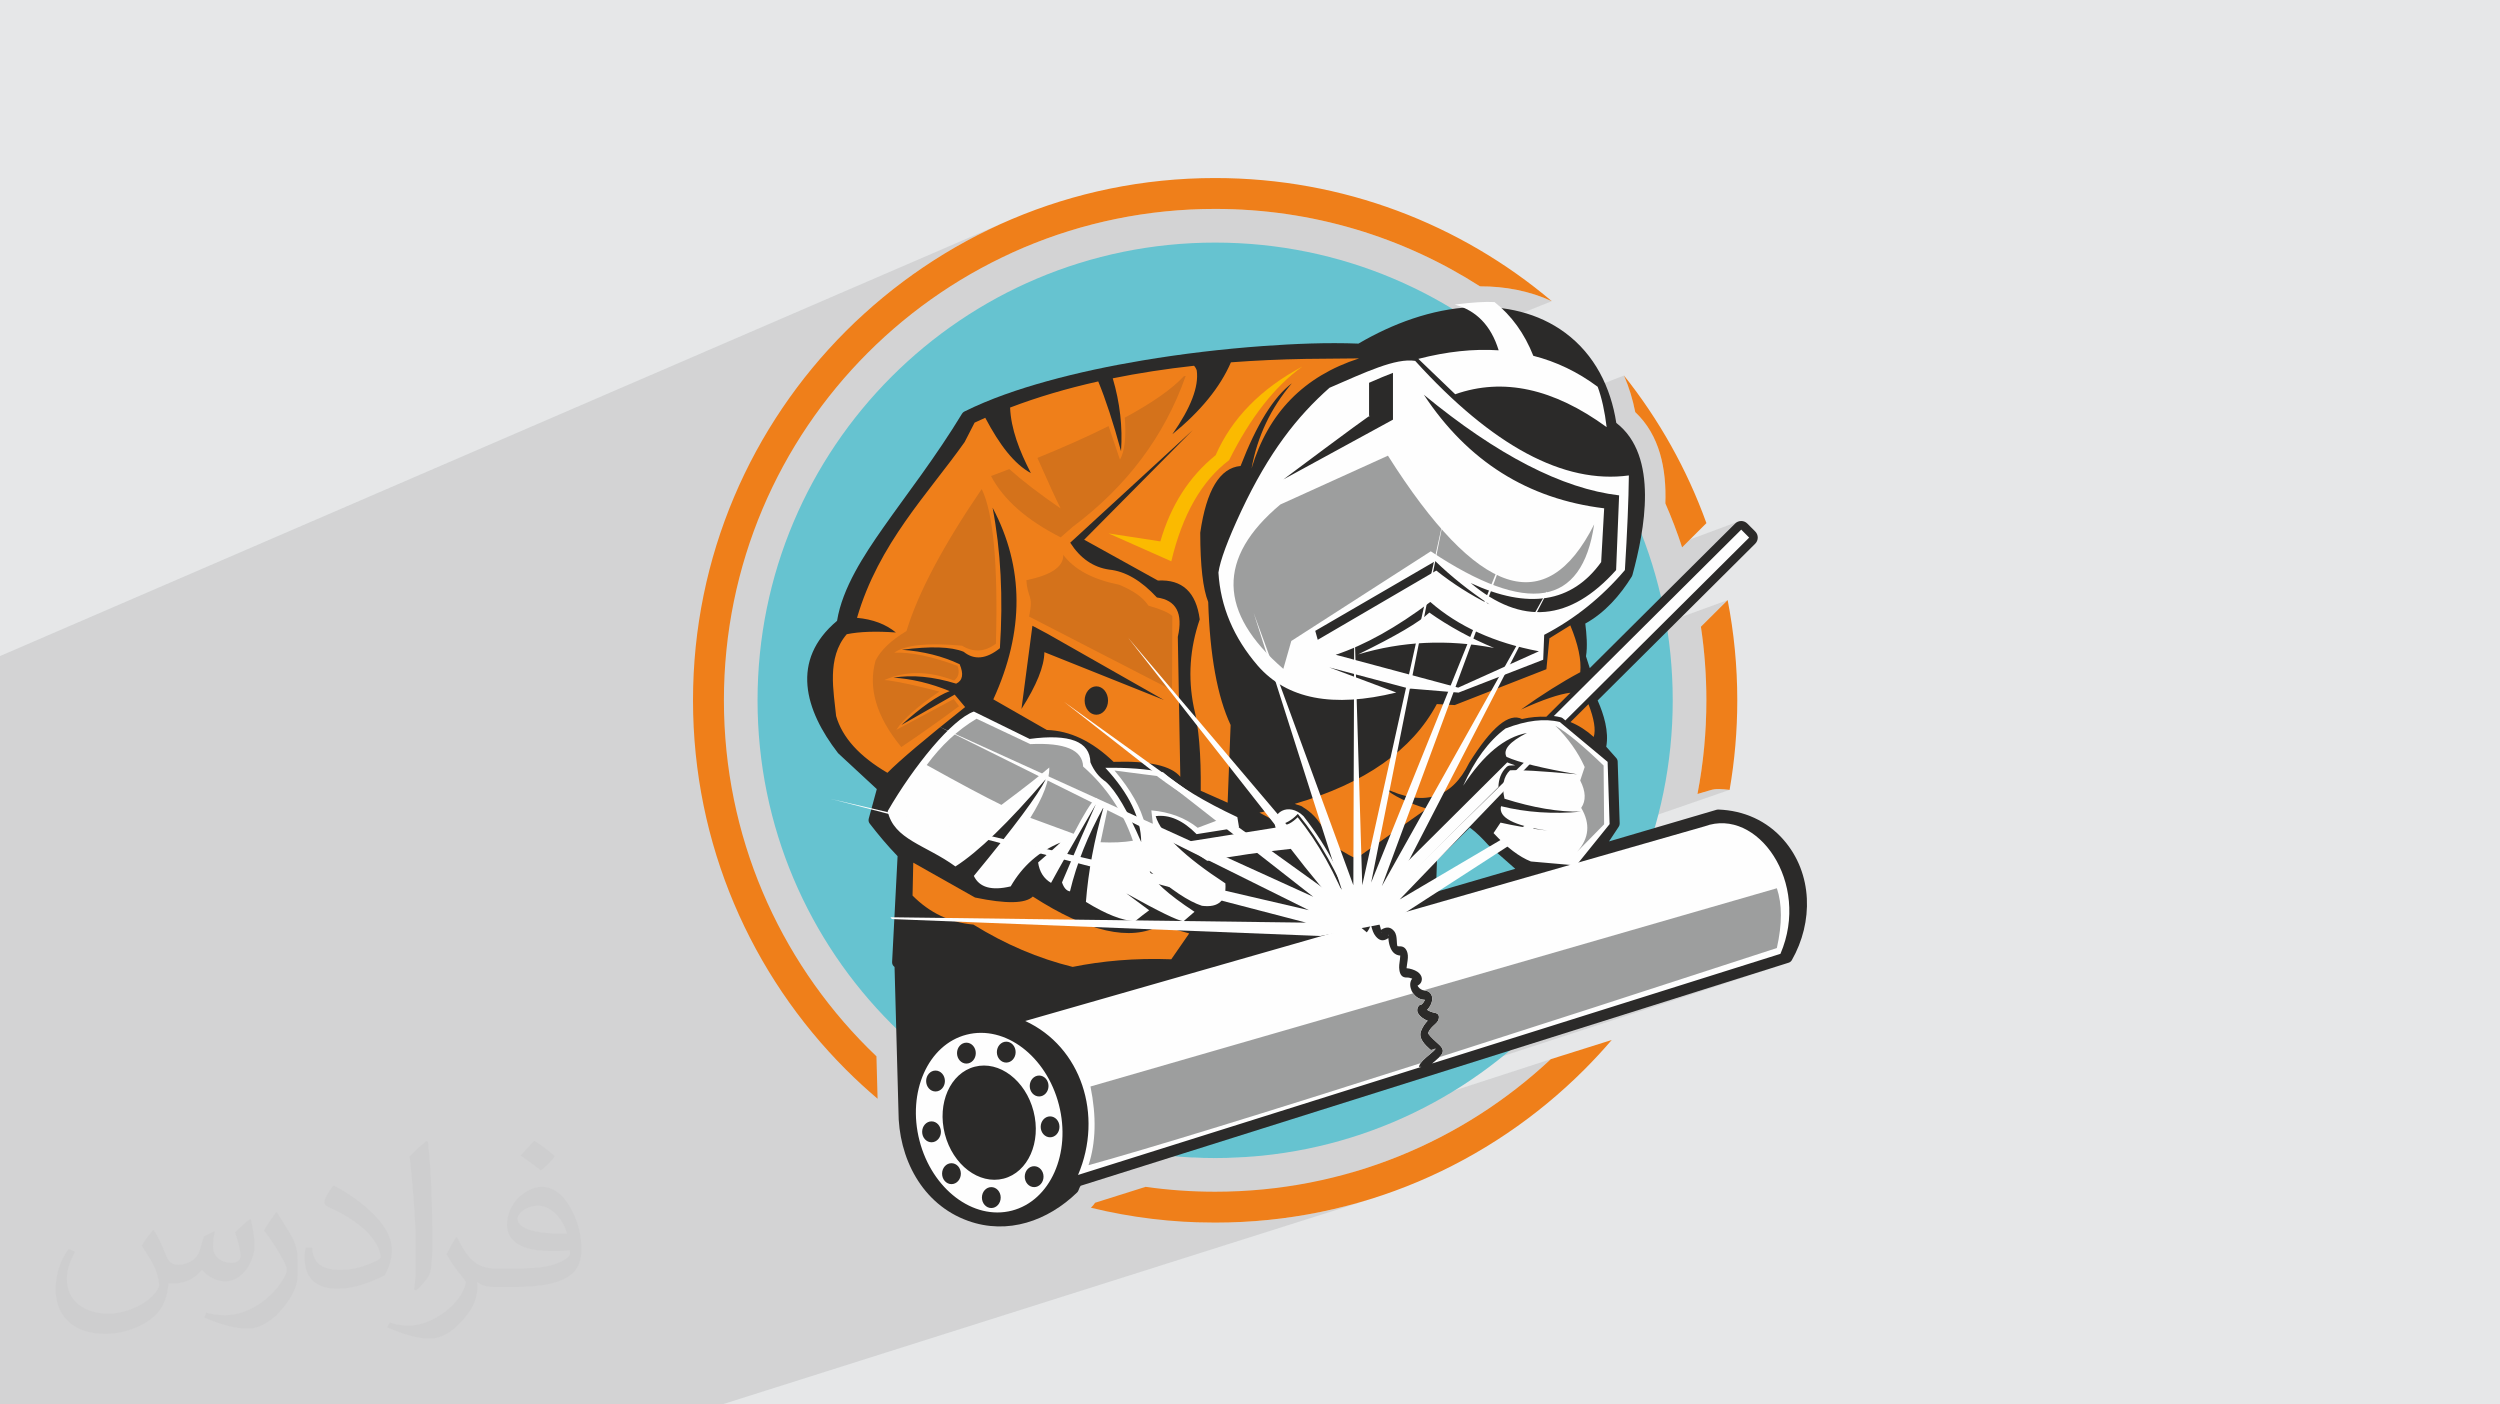
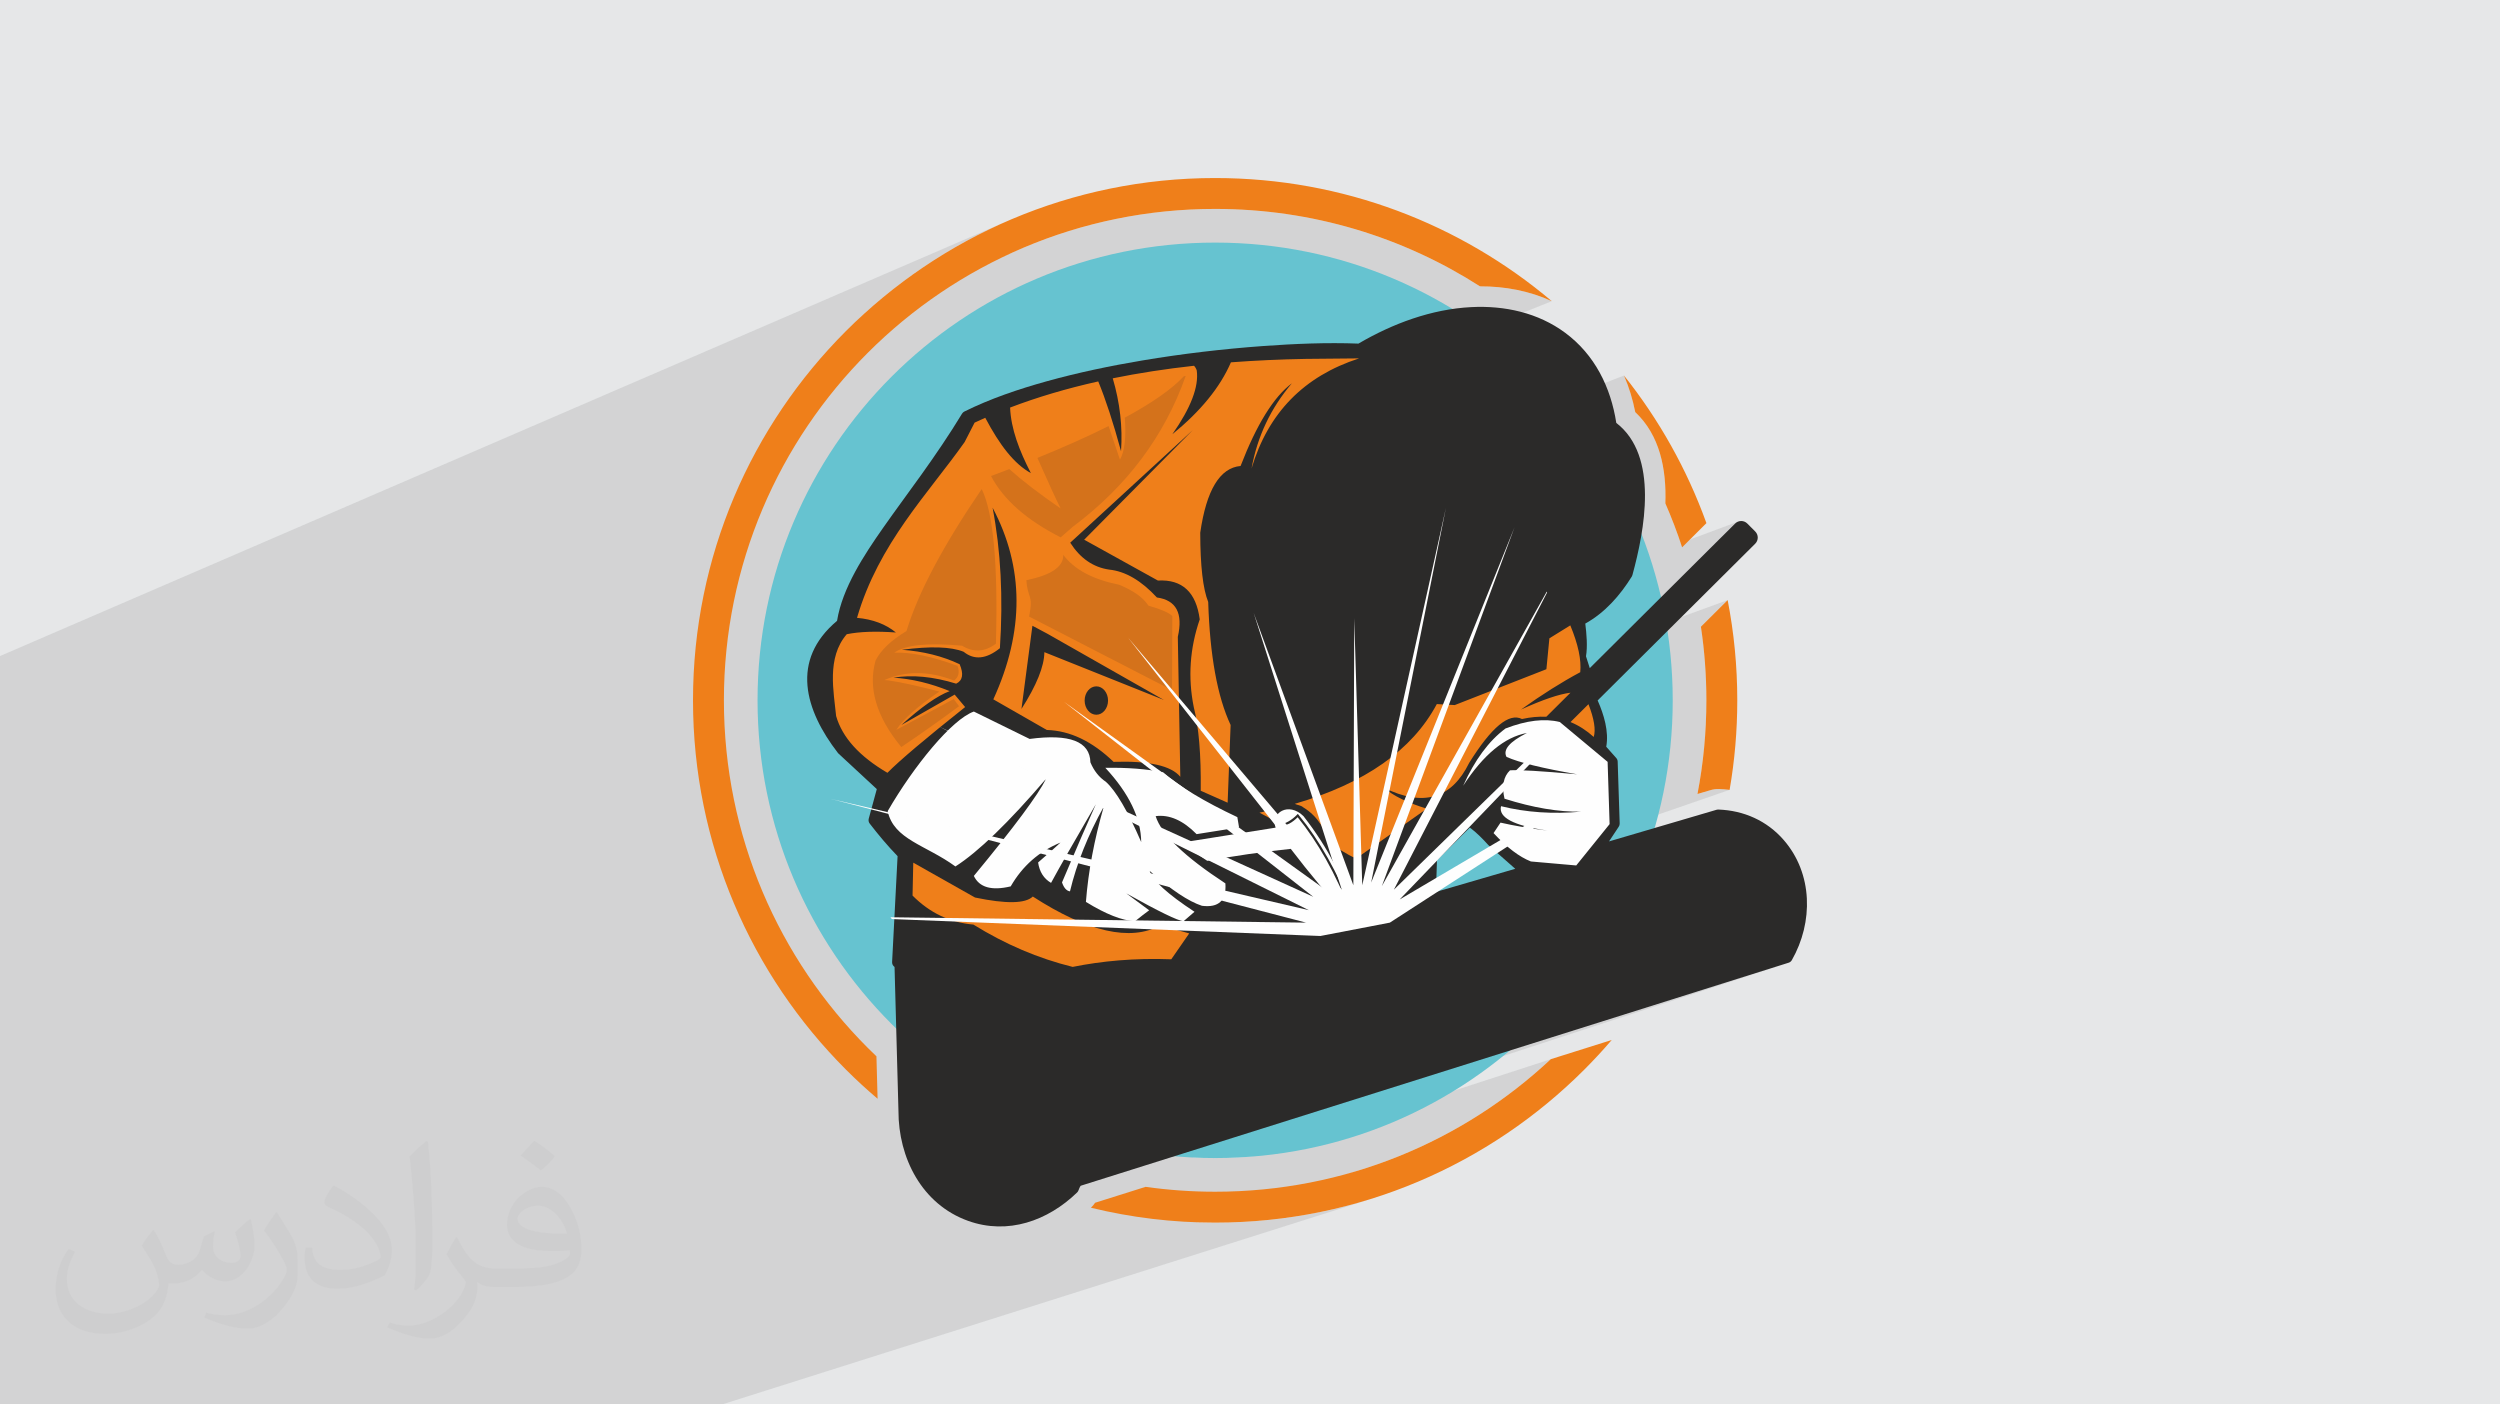
<svg xmlns="http://www.w3.org/2000/svg" xml:space="preserve" width="94.192mm" height="52.917mm" version="1.1" style="shape-rendering:geometricPrecision; text-rendering:geometricPrecision; image-rendering:optimizeQuality; fill-rule:evenodd; clip-rule:evenodd" viewBox="0 0 9404.92 5283.66">
  <defs>
    <style type="text/css">
   
    .fil6 {fill:#FEFEFE}
    .fil11 {fill:#9D9E9E}
    .fil5 {fill:#2B2A29}
    .fil10 {fill:#FBBA00}
    .fil7 {fill:#EF7F1A}
    .fil8 {fill:#D4721B}
    .fil3 {fill:#66C3D0}
    .fil0 {fill:#E6E7E8}
    .fil9 {fill:#FEFEFE;fill-rule:nonzero}
    .fil4 {fill:#EF7F1A;fill-rule:nonzero}
    .fil2 {fill:#373435;fill-opacity:0.031}
    .fil1 {fill:#2B2A29;fill-opacity:0.102}
   
  </style>
  </defs>
  <g id="Layer_x0020_1">
    <polygon class="fil0" points="-0,0 9404.92,0 9404.92,5283.66 -0,5283.66 " />
    <polygon class="fil1" points="-0,5220.18 -0,5217.52 -0,5212.49 -0,5206.15 -0,5205.91 -0,5200.44 -0,5198.28 -0,5192.38 -0,5191.96 -0,5183.14 -0,5181.64 -0,5178.79 -0,5177.72 -0,5175.91 -0,5167.8 -0,5156.31 -0,5155.63 -0,5149.33 -0,5142.78 -0,5142.37 -0,5138.31 -0,5132.33 -0,5126.67 -0,5121.34 -0,5119.19 -0,5117.79 -0,5109.06 -0,5107.71 -0,5099.85 -0,5098.97 -0,5097.43 -0,5094.76 -0,5071.79 -0,5053.22 -0,5053.15 -0,5030.86 -0,5024.06 -0,5020.32 -0,5019.81 -0,5017.64 -0,5013.38 -0,5005.42 -0,5003.74 -0,5001.34 -0,4999.85 -0,4991.03 -0,4974.26 -0,4947.68 -0,4917.61 -0,4915.35 -0,4914.58 -0,4912.38 -0,4911.53 -0,4905.38 -0,4903.83 -0,4899.72 -0,4899.1 -0,4886.84 -0,4871.37 -0,4868.42 -0,4859.31 -0,4851.89 -0,4840.69 -0,4839.42 -0,4836.95 -0,4833.83 -0,4830.59 -0,4830.37 -0,4827.01 -0,4826.94 -0,4825.78 -0,4824.75 -0,4824.62 -0,4822.43 -0,4820.69 -0,4819.33 -0,4815.74 -0,4815.42 -0,4812.86 -0,4811.6 -0,4801.02 -0,4800.99 -0,4797.67 -0,4795.75 -0,4794.08 -0,4792.77 -0,4786.85 -0,4785.95 -0,4782.76 -0,4777.82 -0,4776.57 -0,4776.42 -0,4775.23 -0,4774.82 -0,4770.25 -0,4769.5 -0,4765.29 -0,4762.6 -0,4758.82 -0,4758.13 -0,4749.99 -0,4746.56 -0,4739.18 -0,4736.09 -0,4733.95 -0,4729.77 -0,4718.9 -0,4709.4 -0,4704.67 -0,4692.16 -0,4681.36 -0,4677.8 -0,4674.32 -0,4672.43 -0,4666.48 -0,4662.48 -0,4650.41 -0,4642.78 -0,4634.72 -0,4629.13 -0,4626.09 -0,4624.94 -0,4623.06 -0,4620.65 -0,4620.06 -0,4618.6 -0,4609.77 -0,4607.19 -0,4600.87 -0,4590.86 -0,4574.44 -0,4568.94 -0,4556.14 -0,4550.02 -0,4539.95 -0,4538.21 -0,4533.53 -0,4523.2 -0,4522.75 -0,4518.9 -0,4517.52 -0,4509.17 -0,4505.84 -0,4467.46 -0,4459.96 -0,4454.42 -0,4448.94 -0,4428.75 -0,4423.92 -0,4420.35 -0,4418.95 -0,4413.12 -0,4411.94 -0,4407.12 -0,4401.65 -0,4396.95 -0,4394.27 -0,4392.58 -0,4391.91 -0,4391.7 -0,4388.12 -0,4371.64 -0,4364.56 -0,4361.33 -0,4358.17 -0,4344.61 -0,4338.99 -0,4338.51 -0,4336.3 -0,4321.35 -0,4320.78 -0,4315.26 -0,4302.96 -0,4301.75 -0,4282.24 -0,4276.02 -0,4270.06 -0,4268.03 -0,4255.98 -0,4253.75 -0,4249.38 -0,4242.71 -0,4242.23 -0,4231.23 -0,4229.34 -0,4212.62 -0,4208.14 -0,4188.46 -0,4186.63 -0,4170.78 -0,4169.13 -0,4156.95 -0,4156.81 -0,4146.13 -0,4144.81 -0,4144.09 -0,4126.65 -0,4119.76 -0,4117.89 -0,4102.07 -0,4101.08 -0,4100.65 -0,4081.42 -0,4074.42 -0,4058.33 -0,4054.7 -0,4041.64 -0,4038.4 -0,4037.36 -0,4036.16 -0,4026.1 -0,4024.75 -0,4009.18 -0,4005.05 -0,3998.28 -0,3992.4 -0,3965.6 -0,3962.1 -0,3957.28 -0,3944.16 -0,3944.12 -0,3938.31 -0,3925.81 -0,3909.82 -0,3907.72 -0,3903.56 -0,3899.04 -0,3879.6 -0,3874.38 -0,3873.17 -0,3861.61 -0,3859.32 -0,3856.32 -0,3854.66 -0,3850.87 -0,3850.54 -0,3836.93 -0,3826.82 -0,3796.48 -0,3779.83 -0,3771 -0,3770.8 -0,3767.58 -0,3757.91 -0,3750.7 -0,3746.77 -0,3707.43 -0,3704.25 -0,3701.78 -0,3700.96 -0,3664.48 -0,3662.79 -0,3652.71 -0,3647.85 -0,3645.18 -0,3644.01 -0,3641.55 -0,3624.79 -0,3607.59 -0,3606.89 -0,3605.56 -0,3602.74 -0,3602.39 -0,3601.94 -0,3598.14 -0,3585.14 -0,3583.61 -0,3568.45 -0,3559.53 -0,3558.18 -0,3506.12 -0,3496.53 -0,3496.42 -0,3486.63 -0,3484.25 -0,3470.49 -0,3459.33 -0,3422.54 -0,3421.59 -0,3411.92 -0,3408.13 -0,3405.84 -0,3404.12 -0,3398.8 -0,3395.81 -0,3357.94 -0,3357.08 -0,3356.59 -0,3347.53 -0,3345.56 -0,3334.33 -0,3330.85 -0,3330.52 -0,3304.68 -0,3303.13 -0,3295.6 -0,3249.29 -0,3233.52 -0,3231.93 -0,3202 -0,3152.24 -0,3142.36 -0,3100.49 -0,3098.95 -0,3098.88 -0,3052.76 -0,3048.73 -0,3045.91 -0,2723.33 -0,2703.72 -0,2605.94 -0,2580.84 -0,2468.05 3806.85,824.23 3763.06,843.4 3719.84,863.6 3677.19,884.8 3635.14,907.01 3593.7,930.19 3552.87,954.34 3512.69,979.44 3473.16,1005.47 3434.31,1032.43 3396.14,1060.27 3358.68,1089.02 3321.92,1118.64 3285.9,1149.11 3250.63,1180.42 3234.2,1195.72 3851.87,931.19 3893.58,914.16 3935.79,898.1 3978.49,883.06 4021.66,869.04 4065.3,856.06 4109.37,844.14 4153.87,833.28 4198.79,823.5 4244.1,814.82 4289.82,807.25 4335.89,800.8 4382.32,795.5 4429.09,791.34 4476.19,788.36 4523.6,786.55 4571.32,785.95 4605.65,786.26 4639.83,787.2 4673.83,788.75 4707.69,790.9 4741.38,793.67 4774.89,797.03 4808.22,800.99 4841.37,805.53 4874.33,810.66 4907.1,816.37 4939.66,822.65 4972.02,829.49 5004.16,836.9 5036.1,844.87 5067.8,853.39 5099.28,862.44 5130.52,872.05 5161.54,882.18 5192.3,892.85 5222.81,904.03 5253.08,915.74 5283.07,927.97 5312.81,940.69 5342.27,953.92 5371.47,967.65 5400.37,981.86 5428.99,996.57 5457.32,1011.75 5485.35,1027.41 5513.07,1043.54 5540.49,1060.14 5567.6,1077.19 5585.13,1077.35 5602.64,1077.92 5620.09,1078.92 5637.49,1080.34 5654.82,1082.2 5672.06,1084.5 5689.23,1087.24 5706.28,1090.44 5723.24,1094.09 5740.06,1098.21 5756.75,1102.8 5773.31,1107.86 5789.7,1113.4 5805.94,1119.43 5822,1125.95 5837.86,1132.96 5595.6,1229.97 5603.03,1240.73 5611.17,1254.24 5618.67,1268.56 5625.56,1283.69 5631.83,1299.63 5637.49,1316.39 5637.79,1317.84 5400.54,1412.18 5408.92,1420.23 5420.29,1431.14 5430.59,1441.02 5439.79,1449.86 5447.92,1457.65 5454.96,1464.41 5460.92,1470.13 5465.8,1474.81 5469.59,1478.44 5472.3,1481.05 5473.92,1482.61 5474.46,1483.12 5491.37,1477.49 5508.32,1472.48 5525.33,1468.08 5542.41,1464.29 5559.54,1461.11 5576.74,1458.55 5593.98,1456.59 5611.29,1455.26 5628.66,1454.53 5646.08,1454.41 5663.57,1454.91 5681.1,1456.02 5698.7,1457.74 5716.36,1460.07 5734.07,1463.03 5751.84,1466.58 5769.68,1470.75 5787.56,1475.54 5805.51,1480.93 5823.51,1486.94 5841.58,1493.56 5859.7,1500.79 5870.97,1505.66 6109.33,1412.65 6112.84,1420.86 6116.23,1429.13 6119.5,1437.45 6122.66,1445.84 6125.71,1454.28 6128.63,1462.77 6131.45,1471.31 6134.14,1479.91 6136.73,1488.56 6139.21,1497.24 6141.57,1505.99 6143.83,1514.78 6145.97,1523.6 6147.99,1532.48 6149.92,1541.39 6151.73,1550.34 6160.19,1558.59 6168.27,1567.07 6175.97,1575.76 6183.3,1584.68 6190.27,1593.8 6196.87,1603.12 6203.13,1612.65 6209.04,1622.36 6214.61,1632.25 6219.85,1642.31 6224.78,1652.55 6229.37,1662.94 6233.66,1673.5 6237.65,1684.18 6241.34,1695.01 6244.74,1705.98 6247.85,1717.07 6250.69,1728.28 6253.25,1739.6 6255.55,1751.02 6257.6,1762.54 6259.38,1774.15 6260.93,1785.85 6262.25,1797.62 6263.33,1809.46 6264.19,1821.35 6264.83,1833.31 6265.25,1845.32 6265.48,1857.36 6265.51,1869.44 6265.35,1881.55 6265.01,1893.67 6269.4,1903.78 6273.72,1913.91 6278,1924.08 6282.2,1934.28 6286.35,1944.51 6290.44,1954.77 6294.47,1965.06 6298.44,1975.38 6302.35,1985.72 6306.2,1996.1 6310,2006.51 6313.73,2016.95 6317.4,2027.41 6321.01,2037.9 6322.58,2042.54 6538.3,1962.39 6532.66,1965.32 6527.58,1969.46 6477.23,2019.53 6550.41,1992.41 6580.26,2022.45 6254.06,2346.93 6499.38,2257.57 6398.74,2357.69 6401.21,2374.65 6403.52,2391.67 6405.67,2408.72 6407.68,2425.83 6409.53,2442.99 6411.21,2460.19 6412.74,2477.44 6414.11,2494.72 6415.33,2512.07 6416.38,2529.45 6417.27,2546.87 6418,2564.34 6418.57,2581.84 6418.98,2599.39 6419.23,2616.98 6419.31,2634.61 6419.28,2645.9 6419.18,2657.18 6419.01,2668.43 6418.77,2679.67 6418.47,2690.9 6418.11,2702.1 6417.67,2713.29 6417.17,2724.46 6416.62,2735.62 6415.98,2746.75 6415.29,2757.87 6414.52,2768.97 6413.7,2780.05 6412.8,2791.12 6411.85,2802.17 6410.82,2813.2 6409.75,2824.2 6408.59,2835.2 6407.38,2846.17 6406.1,2857.11 6404.76,2868.05 6403.36,2878.96 6401.89,2889.85 6400.35,2900.73 6398.75,2911.58 6397.1,2922.41 6395.38,2933.22 6393.59,2944.01 6391.74,2954.78 6389.84,2965.53 6387.87,2976.25 6385.83,2986.96 6435.69,2972.28 6439.52,2971.23 6443.39,2970.34 6447.26,2969.61 6451.16,2969.05 6455.09,2968.63 6459.04,2968.37 6463.01,2968.27 6466.99,2968.32 6472,2968.52 6476.99,2968.78 6481.99,2969.08 6486.97,2969.44 6491.93,2969.86 6496.88,2970.33 6501.83,2970.86 6506.75,2971.44 5984.76,3151.84 5977.7,3159.03 5957.15,3179.96 5933.44,3204.11 5813.15,3245.57 5817.18,3245.93 5833.84,3247.38 5849.15,3248.73 5863.14,3249.96 5875.8,3251.08 5887.13,3252.07 5897.11,3252.95 5905.78,3253.7 5906.21,3253.74 6413.12,3108.51 6431.7,3102.69 6450.23,3098.9 6468.68,3097.07 6486.96,3097.14 6505.03,3099.03 6522.82,3102.68 6540.29,3108.02 6557.36,3114.98 6573.99,3123.49 6590.11,3133.48 6605.66,3144.88 6620.59,3157.63 6634.84,3171.65 6648.34,3186.88 6661.05,3203.23 6672.89,3220.66 6683.82,3239.09 6693.78,3258.44 6702.69,3278.65 6710.53,3299.65 6717.2,3321.38 6722.67,3343.76 6726.88,3366.71 6729.75,3390.2 6731.24,3414.11 6731.29,3438.41 6729.83,3463.02 6726.82,3487.86 6722.18,3512.87 6715.87,3537.98 6707.82,3563.13 6697.99,3588.23 4385.67,4346.48 4395.32,4347.71 4418.75,4349.5 4481.73,4329.66 4564.95,4303.43 4648.17,4277.21 4731.4,4250.99 4814.61,4224.77 4897.83,4198.55 4981.05,4172.33 5064.27,4146.11 5147.5,4119.89 5230.71,4093.67 5313.94,4067.45 5397.15,4041.23 5480.37,4015.01 5563.59,3988.79 5646.81,3962.57 5730.03,3936.35 5813.25,3910.14 5896.46,3883.92 5979.69,3857.7 6062.91,3831.48 6146.13,3805.26 6229.34,3779.05 6312.56,3752.83 6395.78,3726.61 6479,3700.4 6562.22,3674.18 6645.44,3647.96 6728.65,3621.75 4486.54,4354.46 4571.32,4356.59 4659.91,4354.36 4707.08,4350.77 5834.06,3984.59 5802.76,4013.22 5770.81,4041.15 5738.23,4068.35 5705.01,4094.81 5671.17,4120.51 5636.75,4145.45 5601.72,4169.61 5566.11,4192.97 5529.94,4215.54 5493.22,4237.29 5455.96,4258.2 5418.17,4278.27 5379.87,4297.49 5341.06,4315.85 5301.77,4333.32 5262,4349.89 5221.77,4365.56 5181.09,4380.32 5139.97,4394.14 4502.07,4598.24 4511.13,4598.55 4526.14,4598.95 4541.17,4599.23 4556.23,4599.4 4571.32,4599.46 4622,4598.82 4672.37,4596.9 4722.41,4593.73 4772.1,4589.31 4821.43,4583.66 4870.38,4576.81 4918.94,4568.75 4967.09,4559.52 5014.82,4549.12 5062.12,4537.57 5108.95,4524.89 5155.32,4511.08 2715.64,5283.66 2428.62,5283.66 2359.87,5283.66 1978.73,5283.66 1835.99,5283.66 1826.37,5283.66 1823.04,5283.66 1787.35,5283.66 1761.8,5283.66 1727.33,5283.66 1643.11,5283.66 1580.53,5283.66 1554.16,5283.66 1535.48,5283.66 1527.71,5283.66 1483.14,5283.66 1479.3,5283.66 1478.75,5283.66 1471.33,5283.66 1458.54,5283.66 1440.7,5283.66 1438.86,5283.66 1417.15,5283.66 1410.07,5283.66 1405.7,5283.66 1377.29,5283.66 1363.06,5283.66 1348.26,5283.66 1341.31,5283.66 1339.35,5283.66 1333.89,5283.66 1333.58,5283.66 1274.98,5283.66 1262.05,5283.66 1251.36,5283.66 1209.09,5283.66 1208.88,5283.66 1180.28,5283.66 1156.11,5283.66 1113.9,5283.66 1095.48,5283.66 1089.09,5283.66 1084.71,5283.66 1054.47,5283.66 1033.09,5283.66 977.99,5283.66 943.36,5283.66 942.26,5283.66 936.57,5283.66 923.07,5283.66 919.82,5283.66 919.76,5283.66 890.21,5283.66 868.11,5283.66 863.67,5283.66 861.7,5283.66 861.61,5283.66 857.95,5283.66 852.2,5283.66 850.15,5283.66 847.71,5283.66 824.41,5283.66 816.63,5283.66 812.25,5283.66 785.63,5283.66 724.47,5283.66 722.61,5283.66 720.16,5283.66 718.45,5283.66 711.88,5283.66 655.68,5283.66 650.91,5283.66 650.87,5283.66 649.91,5283.66 636.01,5283.66 593.7,5283.66 585.73,5283.66 581.38,5283.66 567.24,5283.66 559.71,5283.66 543.47,5283.66 538.86,5283.66 489.72,5283.66 442.98,5283.66 442.47,5283.66 412.45,5283.66 364.49,5283.66 340.99,5283.66 305.81,5283.66 276.46,5283.66 272.18,5283.66 183.41,5283.66 149.44,5283.66 146.87,5283.66 106.16,5283.66 98.57,5283.66 87.8,5283.66 83.47,5283.66 80.02,5283.66 69.16,5283.66 66.99,5283.66 43.47,5283.66 42.04,5283.66 29.76,5283.66 26.75,5283.66 23.78,5283.66 20.74,5283.66 -0,5283.66 -0,5283.25 -0,5281.55 -0,5275.53 -0,5273.8 -0,5272.3 -0,5269.78 -0,5269.34 -0,5265.88 -0,5261.84 -0,5255.28 -0,5253.58 -0,5253.57 -0,5253.2 -0,5249.29 -0,5247.56 -0,5244.09 -0,5239.89 -0,5235.67 -0,5235.47 -0,5229.52 -0,5229.43 -0,5226.27 -0,5224.78 -0,5221.98 " />
    <path class="fil2" d="M578.49 4627.69c17.95,27.21 29.6,53.36 40.96,82.43 8.45,16.91 12.93,48.09 52.57,48.09 11.61,0 28.28,-3.42 43.06,-11.61 16.63,-8.73 29.32,-21.94 35.94,-42l15.85 -53.36 38.57 -19.02 2.64 2.64c-5.27,20.09 -6.59,39.36 -6.59,54.43 0,44.63 38.57,61.56 69.22,61.56 17.95,0 34.09,-8.73 34.09,-25.11 0,-21.13 -8.98,-57.06 -20.62,-89.29 17.95,-17.95 35.94,-35.94 56.53,-50.47l3.17 1.6c8.98,38.04 14,75.56 14,100.66 0,24.57 -10.83,51.79 -19.81,69.49 -18.49,34.87 -51.25,62.62 -90.87,62.62 -30.1,0 -63.65,-15.07 -86.66,-43.06l-1.32 0c-21.66,26.96 -55.22,51.25 -108.86,51.25l-16.63 0c-2.64,35.41 -10.29,60.49 -21.94,82.95 -31.95,62.34 -126.81,106.47 -216.1,106.47 -124.17,0 -186.51,-71.59 -186.51,-166.96 0,-58.91 19.27,-113.6 48.88,-152.42l24.29 10.04c-18.49,35.41 -30.91,68.68 -30.91,101.45 0,89.29 72.66,131.83 156.4,131.83 77.68,0 173.83,-49.41 191.28,-106.72 -6.59,-62.62 -30.1,-91.93 -66.04,-148.99 10.83,-19.02 24.83,-38.04 42.28,-58.38l3.17 0 0 0 0 0 -0.02 -0.09zm1432.13 -336.04c26.15,16.39 51.79,35.66 76.87,57.85 -14,19.81 -31.45,37.79 -53.11,53.64 -25.11,-20.34 -50.19,-37.79 -75.84,-56.27 17.42,-19.55 34.62,-38.29 52.04,-55.22l0 0 0 0 0 0 0 0 0 0 0.03 0zm13.47 244.11c-42.28,0 -76.87,27.75 -76.87,48.34 0,44.13 84.53,57.85 185.72,57.31 -12.68,-51.79 -57.06,-105.68 -108.86,-105.68l0.01 0.03zm-94.86 236.19c54.96,0 103.04,-1.6 139.74,-10.83 40.96,-10.29 75.56,-30.91 75.56,-45.17 0,-3.7 0,-8.19 -1.32,-11.89 -22.98,2.11 -49.41,2.11 -72.38,2.11 -74.49,0 -131.55,-16.91 -154.02,-58.66 -5.55,-11.61 -9.51,-24.57 -9.51,-39.36 0,-40.43 17.42,-79.79 48.09,-107 25.61,-22.45 53.89,-36.44 82.67,-36.44 52.04,0 93.51,41.75 122.57,107.54 15.85,35.94 26.68,77.4 26.68,129.72 0,34.87 -9.51,64.19 -31.17,85.85 -40.43,39.11 -114.92,53.89 -229.04,53.89l-51.79 0 0 0 -13.47 0c-28.28,0 -48.62,-5.02 -64.72,-17.42l-2.64 0c0.79,6.59 1.32,12.93 1.32,19.02 0,25.61 -8.45,58.38 -25.61,84.53 -50.72,75.3 -105.68,108.04 -153.24,108.04 -48.09,0 -107,-18.49 -160.11,-42.54l9.51 -18.49c17.17,7.13 40.96,11.89 73.7,11.89 85.85,0 198.66,-82.43 212.66,-163 -3.17,-6.59 -8.98,-15.32 -17.17,-24.57 -25.11,-29.85 -40.96,-54.68 -55.75,-80.83 12.68,-25.11 24.29,-45.17 35.13,-63.4l4.49 -0.53c36.72,74.77 69.99,117.55 144.23,117.55l11.61 0 0 0 53.89 0 0 0 0 0 0 0 0 0 0 0 0.09 0.01zm-371.98 79c6.34,-34.34 6.87,-72.91 6.87,-108.86l0 -53.36c0,-99.6 -12.68,-244.36 -22.98,-338.68 17.95,-19.27 43.06,-42 62.87,-57.31l5.81 1.6c13.47,118.62 16.63,256 16.63,383.06 0,33.3 -1.32,65.79 -4.49,89.55 -1.85,30.1 -19.27,52.83 -56.53,87.7l-8.19 -3.7zm-382.8 -157.19c1.85,46.77 24.83,83.49 105.15,83.49 49.93,0 92.19,-12.93 138.96,-35.13 8.45,-3.7 12.93,-8.73 12.93,-12.93 0,-29.32 -22.45,-68.15 -60.23,-103.55 -36.72,-33.3 -85.34,-62.62 -130.76,-82.18 -15.6,-6.59 -20.62,-13.47 -20.62,-20.09 0,-13.47 17.95,-41.75 32.77,-62.09l5.02 -0.53c52.04,27.21 110.17,67.64 153.24,112.53 39.11,41.47 63.4,83.49 63.4,129.19 0,33.81 -10.29,65.51 -26.96,95.11 -57.06,28.79 -117.83,50.72 -178.06,50.72 -73.17,0 -123.1,-34.34 -123.1,-114.92 0,-8.73 0,-22.19 3.17,-39.64l25.11 0 0 0 0 0 0 0 0 0 0 0 -0.02 0zm-132.37 -132.9l45.45 73.45c16.63,27.21 32.23,56.81 32.23,103.55l0 59.7c0,48.34 -30.91,100.13 -80.83,151.38 -39.11,34.62 -73.7,49.41 -105.68,49.41 -47.55,0 -101.98,-14.79 -164.85,-41.75l7.13 -18.49c19.81,5.27 42.79,9.77 71.06,9.77 90.36,-0.53 182.8,-66.57 225.08,-147.15 5.02,-9.26 6.87,-17.95 6.87,-24.04 0,-9.26 -5.02,-19.55 -8.98,-28.79 -22.98,-43.31 -48.62,-82.95 -76.87,-119.68 14.79,-23.25 29.6,-45.7 45.7,-67.9l3.7 0.53 0 0 0 0 0 0 0 0 0 0 -0.02 0.01z" />
    <g id="_1911215174480">
-       <path class="fil3" d="M4571.32 912.61c950.72,0 1721.43,770.97 1721.43,1722 0,951.03 -770.71,1721.98 -1721.43,1721.98 -950.73,0 -1721.45,-770.95 -1721.45,-1721.98 0,-951.03 770.72,-1722 1721.45,-1722z" />
+       <path class="fil3" d="M4571.32 912.61c950.72,0 1721.43,770.97 1721.43,1722 0,951.03 -770.71,1721.98 -1721.43,1721.98 -950.73,0 -1721.45,-770.95 -1721.45,-1721.98 0,-951.03 770.72,-1722 1721.45,-1722" />
      <path class="fil4" d="M4571.32 669.77c482.5,0 924.47,174.24 1266.54,463.2 -84.12,-38.76 -176.66,-56.05 -270.26,-55.78 -287.42,-184.33 -629.34,-291.24 -996.28,-291.24 -510.48,0 -972.48,206.9 -1306.77,541.27 -334.42,334.5 -541.26,796.74 -541.26,1307.39 0,510.65 206.84,972.88 541.26,1307.41 10.73,10.72 21.59,21.32 32.58,31.78 1.45,53.21 2.88,106.43 4.32,159.64 -41.18,-34.94 -80.91,-71.54 -119.07,-109.7 -355.46,-355.57 -575.32,-846.71 -575.32,-1389.13 0,-542.42 219.86,-1033.56 575.32,-1389.1 355.6,-355.75 846.67,-575.75 1388.94,-575.75zm1538.01 742.89c131.65,165.48 237.1,352.68 310.16,555.32l-91.43 91c-18.47,-56.33 -39.49,-111.49 -63.05,-165.3 4.63,-129.42 -20.93,-256.64 -113.28,-343.33 -9.37,-47.86 -23.38,-94.07 -42.4,-137.69zm390.05 844.92c23.74,122.03 36.21,248.07 36.21,377.04 0,114.85 -9.91,227.38 -28.84,336.83 -13.11,-1.62 -26.39,-2.66 -39.76,-3.13 -10.65,-0.35 -21.11,0.97 -31.3,3.96l-49.85 14.68c22.02,-114.07 33.48,-231.85 33.48,-352.35 0,-94.13 -7.01,-186.59 -20.57,-276.92l100.64 -100.12zm-436.09 1654.79c-32.93,38.42 -67.33,75.6 -103.08,111.37 -355.56,355.69 -846.64,575.72 -1388.89,575.72 -161.07,0 -317.62,-19.41 -467.44,-56.03 0.61,-0.58 1.23,-1.16 1.83,-1.75 5.36,-5.17 10.05,-10.85 14.06,-16.97l189.95 -59.84c85.45,12.1 172.79,18.37 261.6,18.37 488.43,0 932.48,-189.38 1262.74,-498.66l229.23 -72.22z" />
      <path class="fil5" d="M3379.98 4178.78c-0.02,-0.31 -0.04,-0.64 -0.04,-0.96 -4.86,-180.21 -9.81,-360.39 -14.69,-540.16 -1.19,-0.85 -2.3,-1.83 -3.34,-2.95 -4.17,-4.44 -6.14,-9.8 -5.82,-15.89l20.59 -397.97c-37.29,-38.61 -71.98,-79.94 -104.72,-122.42 -4.27,-5.55 -5.57,-12.15 -3.7,-18.89 10.13,-36.97 20.19,-73.99 30.25,-110.99 -48.07,-44.45 -96.02,-89.04 -144.05,-133.55 -0.92,-0.85 -1.65,-1.65 -2.41,-2.65 -123.92,-160.68 -179.84,-348.47 -3.05,-496.79 20,-124.36 102.54,-248.95 173.25,-349.88 47.35,-67.6 96.71,-133.84 144.67,-201.03 53.21,-74.52 104.75,-150.06 152.21,-228.39 2.23,-3.65 5.03,-6.25 8.88,-8.15 97.48,-48.36 204.12,-84.33 308.81,-113.48 118.72,-33.01 240.17,-58.39 361.68,-78.77 149.7,-25.11 301.35,-43.03 452.75,-54.05 118.41,-8.55 240.46,-13.83 359.25,-9.19 128.27,-75.25 274.94,-129.74 424.4,-137.29 125.38,-6.37 251.32,21.02 353.42,96.71 111.09,82.34 171.33,204.63 192.16,338.96 161.59,124.46 105.91,406.01 60.69,572.33 -0.55,2.13 -1.27,3.86 -2.46,5.74 -44.21,71.07 -101.08,135.93 -174.87,176.81 4.82,38.65 8.92,86.18 2.64,123.13 4.91,14.65 9.74,29.51 14.19,44.45l546.9 -544.04c12.65,-12.59 33.21,-12.54 45.77,0.12l29.93 30.04c12.55,12.66 12.46,33.19 -0.19,45.78l-592.75 589.63c23.38,53 42.86,116.78 32.3,174.25 12.55,14.14 25.29,28.27 37.75,42.51 3.36,3.91 5.19,8.33 5.28,13.52 2.55,77.45 5.09,154.92 7.55,232.38 0.09,4.66 -1,8.72 -3.64,12.61l-36.47 55.12 404.42 -119c2.28,-0.68 4.36,-0.95 6.82,-0.86 95.54,3.24 182.88,41.97 245.84,114.4 110.27,126.74 111.91,309.74 30.75,451.92 -2.82,4.91 -6.82,8.19 -12.28,9.89 -887.66,279.63 -1775.34,559.33 -2663.02,839 -3.27,3.73 -6.98,13.26 -8.27,16.97 -1.16,3.33 -2.85,5.96 -5.38,8.43 -110.33,106.71 -260.57,160.21 -409.73,106.82 -173.92,-62.23 -262.71,-236.83 -262.27,-414.18zm2022.09 -823.44l298.29 -86.95c-33.41,-29.42 -66.82,-58.83 -100.21,-88.26 -0.68,-0.59 -1.22,-1.14 -1.82,-1.8 -20.48,-22.88 -43.69,-46.29 -68.84,-65.03l-123.67 123.03 -3.75 119z" />
-       <path class="fil6" d="M6127.71 1788.57c-244.78,33.19 -512.73,-110.47 -803.82,-430.97 -73.66,-11.46 -186.09,42.22 -322.3,101.17 -122.33,108.32 -227.9,242.61 -331.67,462.84 -51.2,109.51 -79.94,186.97 -86.22,232.35 7.74,128.11 57.08,244.91 148.04,350.42 109.64,125.75 283.31,159.35 520.97,100.83l-252.29 -94.62 304.14 80.69 2.44 -0.7c119.92,9.99 179.89,14.99 179.89,14.99 212.37,-82.45 318.55,-123.67 318.55,-123.67 2.51,-62.45 3.75,-93.7 3.75,-93.7 115.35,-60.06 216.53,-141.25 303.6,-243.59 8.92,-144.85 13.92,-263.53 14.93,-356.03zm-507.03 648.99c-175.93,-33.28 -346.45,-25.15 -511.56,24.35 142.2,-69.42 231.51,-121.9 267.96,-157.4 73.73,51.97 154.94,96.32 243.59,133.05zm389.75 -982.55c15.38,41.8 26.66,92.39 33.67,151.78 -199.8,-145.71 -389.68,-186.96 -569.64,-123.66 0,0 -46.22,-44.35 -138.66,-133.08 107.16,-27.66 207.83,-38.39 301.99,-32.2l-0.31 -1.46c-28.48,-91.53 -83.44,-148.4 -164.89,-170.59 66.11,-8.47 116.07,-11.55 149.91,-9.38 64.04,50.86 112.64,118.28 145.79,202.07 87.05,22.21 167.76,61.05 242.13,116.51zm-607.18 691.47c62.73,49.74 129.56,92.21 200.51,127.43 -76.2,-50.6 -144.29,-104.94 -204.25,-163.02 -301.06,174.89 -451.61,262.34 -451.61,262.34 6.25,22.48 9.38,33.72 9.38,33.72 297.31,-173.65 445.97,-260.47 445.97,-260.47zm-252.9 -706.44c34.84,-15.39 64.81,-27.85 89.95,-37.49 0,117.44 0,176.15 0,176.15 -274.83,149.9 -412.25,224.86 -412.25,224.86 240.72,-179.97 348.15,-258.66 322.29,-236.09 0,-84.95 0,-127.43 0,-127.43zm884.46 472.21c-287.58,-34.99 -513.69,-177.4 -678.33,-427.23 276,227.19 520.85,353.36 734.56,378.52 -7.55,187.39 -11.28,281.07 -11.28,281.07 -173.02,193.27 -355.4,209.5 -547.13,48.72 217.07,100.8 380.72,74.56 490.91,-78.7 7.56,-134.91 11.28,-202.37 11.28,-202.37zm-1010 550.92l460.96 123.67 303.57 -136.79c-167.28,-31.68 -303.44,-93.52 -408.51,-185.51 -127.22,95.78 -245.9,161.98 -356.02,198.63z" />
      <path class="fil7" d="M3761.58 2438.55c-51.2,41.1 -96.66,45.56 -136.41,13.38 -46.73,-19.13 -124.2,-21.62 -232.35,-7.5 80.42,5.73 152.87,23.83 217.35,54.34 15.82,37.04 11.45,61.41 -13.11,73.08 -86.71,-26.65 -165.41,-34.14 -236.11,-22.48 68.82,4.17 139.4,21.03 211.75,50.58 -45.97,17.14 -106.56,59.62 -181.77,127.42 43.71,-25.02 110.54,-63.12 200.52,-114.3 0,0 13.12,15.62 39.35,46.85 -149.47,118.81 -246.92,201.27 -292.34,247.35 -105.51,-61.76 -169.84,-132.96 -193.01,-213.62 -8.38,-88.89 -37.1,-218.94 40.04,-307.81 48.25,-9.76 109.87,-11.89 184.88,-6.42 -38.18,-31.32 -86.94,-49.7 -146.32,-55.13 81.44,-279.83 267.47,-466.93 404.84,-661.26 24.98,-48.72 37.47,-73.07 37.47,-73.07 13.21,-6.23 26.59,-12.32 40.13,-18.32 54.44,103.29 109.19,173.99 171.64,208.13 -43.65,-84.71 -74.88,-166.04 -78.2,-246.57 102.12,-38.97 212.65,-71.75 331.59,-98.34 27.98,67.79 56.57,155.28 85.76,262.45 6.25,-91.23 -4.13,-182.6 -31.19,-274.12 96.59,-19.65 198.49,-35.4 305.71,-47.23 4.78,5.01 8.22,10.92 10.3,17.74 8.34,60.75 -22.27,140.69 -91.8,239.89 106.26,-86.48 179.73,-176.65 220.37,-270.54 90.45,-6.83 184.39,-11.19 281.81,-12.92 133.66,-1.28 200.5,-1.92 200.5,-1.92 -207.47,66.97 -342.38,204.97 -404.75,414.12 21.84,-120.5 72.43,-227.31 151.78,-320.42 -68.2,50.86 -132.54,154.55 -193.01,311.05 -78.05,7.03 -128.64,90.72 -151.77,251.1 0.21,124.79 10.21,211.62 29.97,260.46 6.29,201.77 34.39,356.06 84.31,462.84 -7.5,194.88 -11.23,292.33 -11.23,292.33 -67.47,-29.98 -101.19,-44.97 -101.19,-44.97 1.45,-135.56 -7.3,-240.51 -26.24,-314.8 -22.43,-110.93 -14.93,-220.87 22.5,-329.8 -13.37,-102.47 -65.84,-151.2 -157.41,-146.16 -184.88,-102.43 -277.33,-153.66 -277.33,-153.66 272.34,-274.82 408.5,-412.25 408.5,-412.25 -307.3,282.32 -460.97,423.49 -460.97,423.49 37.5,58.68 86.22,92.42 146.16,101.2 61.04,6.19 121.01,41.18 179.9,104.93 72.78,10.1 99.01,59.45 78.7,148.03 6.25,351.04 9.37,526.56 9.37,526.56 -34.26,-41.8 -117.95,-60.53 -251.09,-56.22 -80.23,-77.37 -163.92,-117.35 -251.1,-119.92l-201.22 -115.25c117.21,-255.92 116.29,-496.24 -2.8,-720.94 30.97,161.54 40.14,337.74 27.53,528.61zm-328.63 930.55c0.91,-54.81 1.84,-99.09 2.72,-123.81 154.89,87.46 232.34,131.17 232.34,131.17 117.18,24.42 189.63,23.17 217.37,-3.74 207.13,133.56 367.02,169.79 479.7,108.68 72.46,19.99 108.69,29.99 108.69,29.99 -44.97,64.95 -67.46,97.43 -67.46,97.43 -138.25,-5.31 -261.91,6.6 -371,28.62 -129.19,-31.88 -253.68,-84.95 -373.42,-159.23 -87.99,-7.6 -164.31,-43.98 -228.93,-109.1zm691.42 -787.11c24.31,0 44.03,23.91 44.03,53.41 0,29.5 -19.72,53.4 -44.03,53.4 -24.32,0 -44.03,-23.9 -44.03,-53.4 0,-29.5 19.71,-53.41 44.03,-53.41zm-281.66 85c56.96,-89.14 85.69,-160.35 86.19,-213.62 299.83,119.92 449.73,179.89 449.73,179.89 -292.33,-166.16 -438.48,-249.23 -438.48,-249.23 -37.48,-19.99 -56.22,-29.97 -56.22,-29.97 -27.47,208.61 -41.22,312.94 -41.22,312.94zm1258.96 562.6c-41.01,-17.58 -62.73,-37.3 -98.89,-53.57 -16.85,-50.83 -42.26,-103.96 -101.03,-139.49 -7.06,-6.91 -23.66,-8.55 -30.87,-12.56 264.08,-77.12 442.21,-202.21 534.35,-375.28 44.96,2.5 67.46,3.75 67.46,3.75 229.86,-89.94 344.79,-134.93 344.79,-134.93 7.5,-77.45 11.24,-116.17 11.24,-116.17 52.47,-32.48 78.7,-48.72 78.7,-48.72 29.53,71.19 42.03,129.89 37.48,176.14 -70.2,37.57 -144.54,84.42 -222.99,140.54 81.39,-37.07 143.45,-58.18 186.2,-63.35l-90.97 90.47c-29.14,-1.39 -59.62,1.43 -91.48,8.49 -48.43,-24.67 -114.65,30.29 -198.63,164.9 -66.55,135.49 -173.36,166.72 -320.42,93.68 34.61,30.49 88.34,56.72 161.16,78.7 -177.39,124.92 -266.09,187.4 -266.09,187.4zm874.1 -580.49c21.39,55.48 28.03,96.57 19.75,123.26 -27.21,-24.63 -56.3,-43.29 -87.35,-56l67.6 -67.27zm-1188.45 434.54c-17.5,-9.12 -33.9,-17.93 -49.18,-26.45 16.77,-3.55 33.25,-7.28 49.46,-11.16 -4.33,10.9 -4.87,23.85 -0.12,37.58l-0.16 0.03z" />
      <path class="fil8" d="M3728.26 1790.77c46.52,88.8 133.84,165.72 261.98,230.77 0,0 14.98,-13.12 44.97,-39.35 203.7,-152.26 345.49,-341.52 425.36,-567.81l-6.93 1c-44.56,47.95 -118.63,99.89 -222.17,155.8 5.6,74.2 -0.47,126.89 -18.24,158.03l-42.72 -126.36c-76.2,38.18 -165.48,78.13 -267.8,119.84 41.21,93.13 70.38,156.53 87.54,190.16 -79.68,-54.75 -144.11,-104.14 -193.3,-148.23 -22.37,8.64 -45.25,17.34 -68.69,26.14zm133.01 391.99c94.19,-19.55 140.42,-51.4 138.66,-95.57 41.28,55.19 111.24,92.67 209.87,112.43 54.13,22.1 90.97,48.33 110.55,78.7 49.14,14.33 79.11,27.45 89.95,39.36l-1.12 278.78 -537.66 -276.93c17.3,-86.19 -6.09,-65.57 -10.26,-136.77zm-567.21 301.65c-29.4,103.12 2.77,211.81 96.51,326.04 73.05,-49.14 145.51,-100.36 217.36,-153.66 -16.67,-22.17 -23.23,-31.23 -19.67,-27.18 -144.28,77.46 -216.42,116.18 -216.42,116.18 25.37,-39.79 79.4,-87.89 162.08,-144.28 -86.46,-22.4 -151.1,-36.44 -193.95,-42.17 -8.75,-0.63 -13.11,-0.94 -13.11,-0.94 80.41,-35.61 167.86,-34.98 262.32,1.88 17.29,-13.18 21.66,-31.61 13.12,-55.28 -96.66,-35.73 -175.99,-52.27 -237.97,-49.66 40.64,-29.33 125.59,-38.07 254.84,-26.23 43.21,26.21 85.69,23.7 127.4,-7.49 8.31,-298.3 -9.5,-492.23 -53.4,-581.82 -145.48,213.29 -239.8,391.3 -282.94,534.04 -57.75,34.78 -96.47,71.63 -116.18,110.56z" />
      <path class="fil6" d="M4903.64 3070.26c-56.6,-55.4 -124.18,-12.33 -104.93,43.32l-350.01 55.65c31.33,26.38 62.31,49.42 92.94,69.16 103.65,-18.47 201.46,-33.45 314.2,-44.98 71.7,93.46 138.97,175.64 225.56,267.56 19.56,-8.93 29.34,-13.38 29.34,-13.38 -61.29,-143.8 -108.47,-250.66 -207.1,-377.33zm-91.71 33.07c12.44,-2.48 24.24,-6.9 35.39,-13.22 11.18,-6.35 21.78,-14.66 31.74,-24.92l3.3 -3.41 3.01 3.68c39.53,48.23 76.29,102.64 110.3,163.21 27.94,49.77 78.54,148.18 85.78,203.13 -28.33,-72.47 -59.39,-138.79 -93.18,-198.98 -32.9,-58.6 -68.41,-111.4 -106.5,-158.36 -19.07,18.6 -41.97,35.72 -69.84,28.87z" />
-       <path class="fil9" d="M5141.29 3394.05l528.79 -525.98c9.75,4.03 19.9,7.7 30.23,11.07 -7.21,0.08 -14.3,0.33 -21.12,0.84 -4.36,0.32 -8,1.97 -11.15,4.99 -21.86,21.12 -30.37,47.82 -31.05,75.78l-465.82 463.34 -29.87 -30.03zm704.17 -700.43l704.95 -701.21 29.84 30.03 -691.39 687.76 -9.44 -7.87c-2.17,-1.83 -4.4,-2.95 -7.15,-3.64 -8.88,-2.21 -17.81,-3.88 -26.82,-5.07z" />
      <path class="fil6" d="M4102.08 2867.94c13.22,31.68 32.58,56.03 58.08,73.08 38.08,34.28 82.43,109.85 133.05,226.73 -0.98,-90.22 -45.94,-183.29 -134.92,-279.2 82.78,-1.41 155.23,4.21 217.37,16.86 61.06,53.65 154.13,109.86 279.2,168.64l6.42 38.58 -159.72 25.38c-51.13,-51.9 -102.47,-74.48 -154.02,-67.71 21.29,68.35 108.74,152.67 262.34,252.96 4.55,64.16 -24.81,92.28 -88.08,84.33 -50.1,-16.19 -115.68,-59.91 -196.76,-131.17 11.08,35.75 67.3,86.97 168.66,153.66 0,0 -13.74,11.86 -41.23,35.6 -21.76,-1.94 -93.59,-36.9 -215.48,-104.92 0,0 28.72,21.23 86.19,63.7 -15.18,11.01 -32.92,24.76 -53.28,41.22 -48.67,-2.44 -110.22,-26.68 -184.7,-72.77 8.84,-114.31 31.22,-233.71 67.17,-358.21 -59.55,107.06 -101.93,213.25 -127.14,318.56 -12.98,-1.84 -22.98,-13.09 -29.97,-33.73 55.68,-131.41 98.15,-229.47 127.42,-294.19 -81.87,140.79 -138.08,239.48 -168.64,296.05 -27.3,-16 -43.53,-41.61 -48.72,-76.81 41.46,-35.98 69.56,-60.96 84.32,-74.96 -80.58,33.03 -143.05,88.01 -187.4,164.89 -71.82,17.15 -118.05,4.04 -138.66,-39.34 151.6,-183.58 242.17,-305.39 271.72,-365.41 -141.54,165.19 -255.22,275.11 -341.04,329.8 -111.77,-81.39 -231.71,-100.75 -254.85,-208 98.68,-170.6 241.72,-345.5 324.18,-374.77 139.92,68.71 209.87,103.05 209.87,103.05 150.74,-20 226.95,9.37 228.61,88.09zm1542.85 226.73c-12.49,18.74 -21.24,31.85 -26.24,39.35 49.94,53.96 96.79,89.55 140.54,106.81 113.69,10 170.52,14.99 170.52,14.99 83.68,-103.68 125.53,-155.52 125.53,-155.52 -5,-156.15 -7.46,-234.23 -7.46,-234.23 -119.95,-99.94 -179.9,-149.91 -179.9,-149.91 -57.16,-14.28 -125.24,-6.15 -204.26,24.36 -62.75,46.75 -115.83,118.58 -159.28,215.49 76.12,-116.96 156.07,-183.17 239.87,-198.62 -65.43,33.03 -91.04,63.01 -76.84,89.93 46.17,21.01 134.87,42.87 266.1,65.58 -136.07,-12.43 -220.41,-17.42 -252.98,-14.99 -24.64,23.81 -31.51,59.41 -20.61,106.81 107.47,34 203.65,50.24 288.57,48.73 -106.79,9.73 -207.36,2.85 -301.68,-20.62 -10.58,42.53 47.51,73.13 174.27,91.82 -67.71,-8.53 -126.42,-18.53 -176.14,-29.98z" />
-       <path class="fil10" d="M4573.19 1712.51c60.53,-138.34 169.21,-249.51 326.05,-333.53 -103.91,74.78 -195.73,192.21 -275.47,352.27 -103.06,77.76 -175.52,204.55 -217.36,380.39 0,0 -78.69,-34.98 -236.1,-104.94 129.93,20 194.89,29.99 194.89,29.99 39.32,-135.96 108.65,-244.03 208,-324.19z" />
-       <path class="fil6" d="M6697.99 3588.23c114.74,-267.34 -86.71,-552.94 -284.87,-479.71l-1233.19 353.31c9.21,10.2 11.96,21.94 14.63,33.92 0.15,0.8 0.34,1.61 0.49,2.34 0.04,0 0.07,0 0.11,0 22.32,-14.23 37.75,-9.77 49.8,5.15 8.02,10.62 8.77,22.01 9.66,34.75 0.37,7.61 0.61,15.9 2.29,20.98 0.22,0.74 2.22,1.26 8.35,1.03 16.45,-0.57 25.5,9.38 29.73,25.55 2.78,11.25 1.16,24.23 -1.05,37.54 -1.13,6.92 -2.25,14.01 -2.59,19.27 12.24,0.57 29.65,5.93 40.58,13.14 4.91,3.26 9.12,7.15 12.03,11.71 5.27,8.12 6.71,16.86 3.14,26.01 -2.28,5.77 -6.85,10.85 -14.34,14.8 0.61,1.37 1.58,2.91 2.78,4.45 4.9,6.93 13.21,12.81 23,13.5 12.95,0.91 21.23,6.86 25.83,15.48 3.63,6.86 4.38,14.64 3.19,22.64 -1.02,6.24 -3.3,12.52 -6.33,18.29 -3.22,5.89 -7.53,11.61 -12.28,16.57 6.21,4.28 15.43,8.58 28.77,11.2 13.88,2.74 17.7,10.68 14.41,24.06 -2.37,8.63 -7.72,13.66 -14.99,20.4 -7.6,6.98 -19.39,17.48 -24.03,30.7 -1.79,4.96 15.73,21.65 29.71,34.46 17.44,15.37 32.16,27.72 21.6,45.49 -4.68,7.89 -14.76,16.68 -25.79,26.18l-11.16 9.36 1310.56 -412.57zm-1587.12 -106.63l-1254.09 359.29c211.45,97.29 294.57,354.65 198.77,579.21l1291.37 -406.54 -8.89 0c2.86,-16.51 23.97,-33.37 42.2,-48.47 8.81,-7.49 16.88,-14.46 18.46,-16.8 6.52,-10.17 -11.68,5.82 -17.86,0.46 -20.62,-18.52 -45.79,-42.59 -35,-70.19 6.28,-16.73 15.95,-29.21 24.89,-38.63 -19.65,-7.37 -29.62,-18.34 -34.23,-25.03 -1.34,-1.94 -2.39,-3.82 -3.07,-5.32 -0.03,0 -0.07,0 -0.07,0 -3.08,-6.45 -1.88,-15.19 0.33,-19.71 0.49,-0.98 0.98,-1.95 1.47,-2.93 0.63,-0.68 1.2,-1.36 1.87,-2.05l0 0c1.2,-1.38 2.4,-2.75 3.59,-4.17 1.57,-0.23 3.15,-0.52 4.71,-0.8 3.37,-0.57 9.48,-7.49 13.45,-15.09 0.68,-1.25 1.17,-2.46 1.54,-3.48 -0.79,-0.12 -2.06,-0.23 -3.97,-0.34 -17.56,-1.26 -31.91,-12.07 -40.67,-24.75 -3.95,-5.77 -6.99,-12.22 -8.57,-18.7 -2.29,-8.05 -2.7,-16.17 -0.72,-23.65 1.21,-4.8 3.37,-9.03 6.45,-12.4 -6.9,-2.75 -14.72,-4.4 -20.22,-4.16 -17.71,0.74 -25.57,-10.35 -28.13,-27.72 -2.17,-12.47 -0.08,-26.7 2.03,-40.53 0.53,-5.08 1.01,-10.11 1.24,-14.23 -21.88,-1.89 -32.54,-16.24 -38.98,-34.93 -3.94,-10.8 -4.87,-21.6 -6.1,-31.54 -0.31,0.74 -0.79,1.37 -1.47,1.83 -19.09,12.8 -33.13,7.14 -45.46,-7.66 -9.51,-11.2 -12.98,-24.23 -16.61,-36.97 -1.62,-5.96 2.2,-7.1 -0.49,-9.45 0,0 0,0 0.03,0 -2.69,-2.23 -0.63,10.41 -16.73,31.27 -10.16,-8.57 -20.57,-17.18 -31.07,-25.8zm85.78 24.71c0.23,1.26 0.33,2.06 0.49,2.23 1.66,2.06 0.71,0.41 -0.49,-2.23zm25.91 10.91c-2.02,-2.63 -0.75,0.06 0.12,3.77 0.33,-1.77 0.63,-2.8 -0.12,-3.77zm109.19 190.16c0.07,-0.35 0.11,-0.59 0.07,-0.19 -0.07,0.19 -0.07,0.24 -0.07,0.19zm-1441.34 679.8c19.5,0 35.32,17.61 35.32,39.35 0,21.73 -15.82,39.35 -35.32,39.35 -19.51,0 -35.32,-17.62 -35.32,-39.35 0,-21.74 15.81,-39.35 35.32,-39.35zm59.97 -187.4c19.5,0 35.32,17.62 35.32,39.36 0,21.73 -15.82,39.34 -35.32,39.34 -19.51,0 -35.32,-17.61 -35.32,-39.34 0,-21.74 15.81,-39.36 35.32,-39.36zm-41.24 -153.65c19.51,0 35.32,17.61 35.32,39.35 0,21.74 -15.81,39.35 -35.32,39.35 -19.5,0 -35.31,-17.61 -35.31,-39.35 0,-21.74 15.81,-39.35 35.31,-39.35zm-123.66 -127.43c19.5,0 35.32,17.61 35.32,39.35 0,21.74 -15.82,39.35 -35.32,39.35 -19.51,0 -35.31,-17.61 -35.31,-39.35 0,-21.74 15.8,-39.35 35.31,-39.35zm-56.21 547.17c19.51,0 35.32,17.61 35.32,39.35 0,21.74 -15.81,39.35 -35.32,39.35 -19.51,0 -35.32,-17.61 -35.32,-39.35 0,-21.74 15.81,-39.35 35.32,-39.35zm-149.91 -89.95c19.51,0 35.32,17.61 35.32,39.35 0,21.74 -15.81,39.35 -35.32,39.35 -19.5,0 -35.31,-17.61 -35.31,-39.35 0,-21.74 15.81,-39.35 35.31,-39.35zm-74.95 -157.39c19.5,0 35.31,17.61 35.31,39.35 0,21.73 -15.81,39.34 -35.31,39.34 -19.51,0 -35.33,-17.61 -35.33,-39.34 0,-21.74 15.82,-39.35 35.33,-39.35zm14.99 -191.13c19.5,0 35.31,17.61 35.31,39.35 0,21.73 -15.81,39.35 -35.31,39.35 -19.5,0 -35.32,-17.62 -35.32,-39.35 0,-21.74 15.82,-39.35 35.32,-39.35zm116.17 -104.94c19.5,0 35.32,17.61 35.32,39.36 0,21.73 -15.82,39.34 -35.32,39.34 -19.5,0 -35.32,-17.61 -35.32,-39.34 0,-21.75 15.82,-39.36 35.32,-39.36zm0.5 -30.06c144.83,-37.28 300.4,80.66 347.46,263.47 47.08,182.79 -32.18,361.21 -177,398.51 -144.83,37.29 -300.4,-80.66 -347.47,-263.46 -47.06,-182.8 32.18,-361.22 177.01,-398.52zm31.02 120.49c92.11,-23.72 191.06,51.3 221,167.56 29.92,116.26 -20.47,229.74 -112.59,253.47 -92.11,23.71 -191.04,-51.31 -220.98,-167.58 -29.94,-116.25 20.46,-229.73 112.57,-253.45z" />
-       <path class="fil11" d="M5382.53 2074.03c364.31,241.98 569.2,208.25 614.62,-101.19 -180.86,359.46 -439.45,273.25 -775.78,-258.6 -269.83,122.43 -404.75,183.64 -404.75,183.64 -238.55,199.91 -234.8,406.04 11.23,618.37 19.99,-69.95 29.99,-104.93 29.99,-104.93 349.77,-224.87 524.68,-337.3 524.68,-337.3zm1302 1492.38c-486.49,158.74 -909.82,295.66 -1270.1,410.79 4.23,-4.17 7.7,-8.17 9.95,-11.94 10.56,-17.77 -4.15,-30.12 -21.6,-45.49 -13.98,-12.81 -31.49,-29.5 -29.71,-34.47 4.64,-13.21 16.44,-23.71 24.03,-30.69 7.27,-6.74 12.62,-11.77 14.99,-20.4 3.3,-13.38 -0.52,-21.33 -14.41,-24.06 -13.34,-2.63 -22.56,-6.92 -28.77,-11.2 4.75,-4.96 9.07,-10.68 12.28,-16.57 3.04,-5.77 5.31,-12.06 6.33,-18.29 1.2,-7.99 0.45,-15.78 -3.19,-22.64 -4.6,-8.63 -12.88,-14.57 -25.83,-15.48 -1.16,-0.09 -2.28,-0.24 -3.37,-0.46l1329.38 -383.95c20.2,59.68 20.2,134.64 0,224.86zm-1340.21 433.16c-599.47,191.19 -1016.01,319.16 -1249.45,383.84 27.93,-84.39 30.42,-183.09 7.49,-296.07l1213.7 -350.55c8.8,12.43 22.99,22.97 40.29,24.2 1.92,0.11 3.19,0.22 3.97,0.34 -0.37,1.02 -0.86,2.24 -1.54,3.47 -3.97,7.61 -10.07,14.53 -13.45,15.1 -1.57,0.28 -3.15,0.56 -4.71,0.8 -1.2,1.44 -2.4,2.8 -3.59,4.17l0 0c-0.67,0.69 -1.24,1.38 -1.87,2.05 -0.49,0.98 -0.98,1.95 -1.47,2.93 -2.21,4.51 -3.4,13.26 -0.34,19.71 0,0 0.05,0 0.08,0 0.68,1.5 1.73,3.38 3.07,5.32 4.61,6.69 14.58,17.66 34.23,25.03 -8.95,9.43 -18.61,21.89 -24.89,38.63 -10.79,27.61 14.38,51.67 35,70.19 6.18,5.36 24.38,-10.63 17.86,-0.46 -1.58,2.35 -9.66,9.32 -18.46,16.8 -13.09,10.84 -27.7,22.61 -35.92,34.49zm688.41 -1119.64c-77.25,-74.63 -137.81,-124.58 -181.73,-149.9 48.62,47.78 85.46,99.62 110.58,155.53 -11.26,33.73 -16.88,50.59 -16.88,50.59 21.16,41.43 22.44,75.78 3.74,103.05 35.07,59.37 30.06,114.33 -15,164.9 67.44,-68.7 101.2,-103.05 101.2,-103.05 -1.28,-147.42 -1.91,-221.13 -1.91,-221.13zm-1527.08 234.21c46.53,-16.72 79.64,-29.83 99.31,-39.35 -81.32,-38.15 -165.65,-89.99 -252.98,-155.52 0,0 -53.08,-6.87 -159.27,-20.61 61.55,73.27 99.66,140.73 114.31,202.37 19.98,-1.26 29.98,-1.88 29.98,-1.88 -3.75,-33.72 -5.62,-50.59 -5.62,-50.59 69.59,6.31 127.69,28.17 174.27,65.58zm-365.39 54.37c46.34,2.15 86.93,0.27 121.8,-5.62 -37.59,-109.49 -100.05,-202.56 -187.39,-279.21 -2.04,-62.46 -68.25,-90.57 -198.63,-84.32 0,0 -67.46,-31.86 -202.37,-95.57 -70.76,42.41 -133.23,100.49 -187.38,174.26 125.55,69.89 219.24,119.86 281.07,149.91 85.69,-64.01 145.65,-110.85 179.88,-140.54 1.41,47.84 -22.32,110.93 -71.2,189.25 108.7,39.99 163.02,59.97 163.02,59.97 39.36,-75.9 67.47,-120.87 84.32,-134.92 29.98,22.48 44.97,33.73 44.97,33.73 -18.74,88.69 -28.1,133.05 -28.1,133.05z" />
      <path class="fil6" d="M4967.34 3521.14l261.25 -50.23 538.09 -348.18c5.96,-14.77 11.75,-29.62 17.22,-44.62l-518.48 305.72 592.81 -616.52c0.95,-7.75 1.85,-15.53 2.67,-23.31l-617.25 603 576.35 -1117.96 -0.98 -3.62 -620.58 1108.19 499.03 -1349.76 -539.22 1336.35 281.33 -1410.04 -314.83 1420.09 -30.15 -1004.77 -3.33 1004.76 -375.11 -1024.87 331.57 1041.62 -803.83 -947.84 746.89 951.18 -988.01 -710.05 937.79 733.49 -1406.7 -639.7 1389.94 689.95 -1798.55 -418.65 1788.5 465.54 -1563.94 -20.23c1.73,2.26 3.45,4.53 5.2,6.79l1612.33 63.67z" />
    </g>
  </g>
</svg>